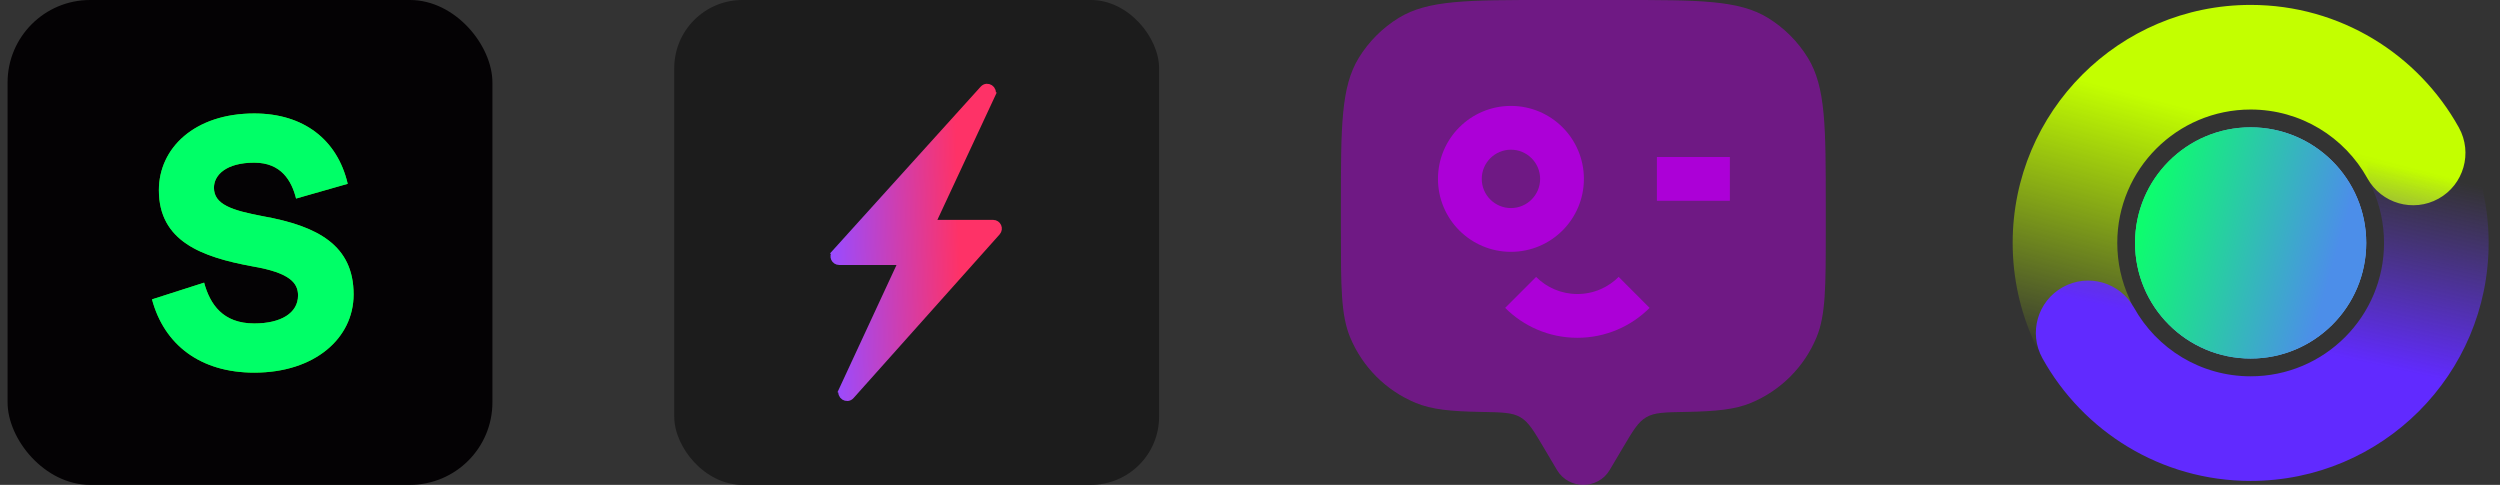
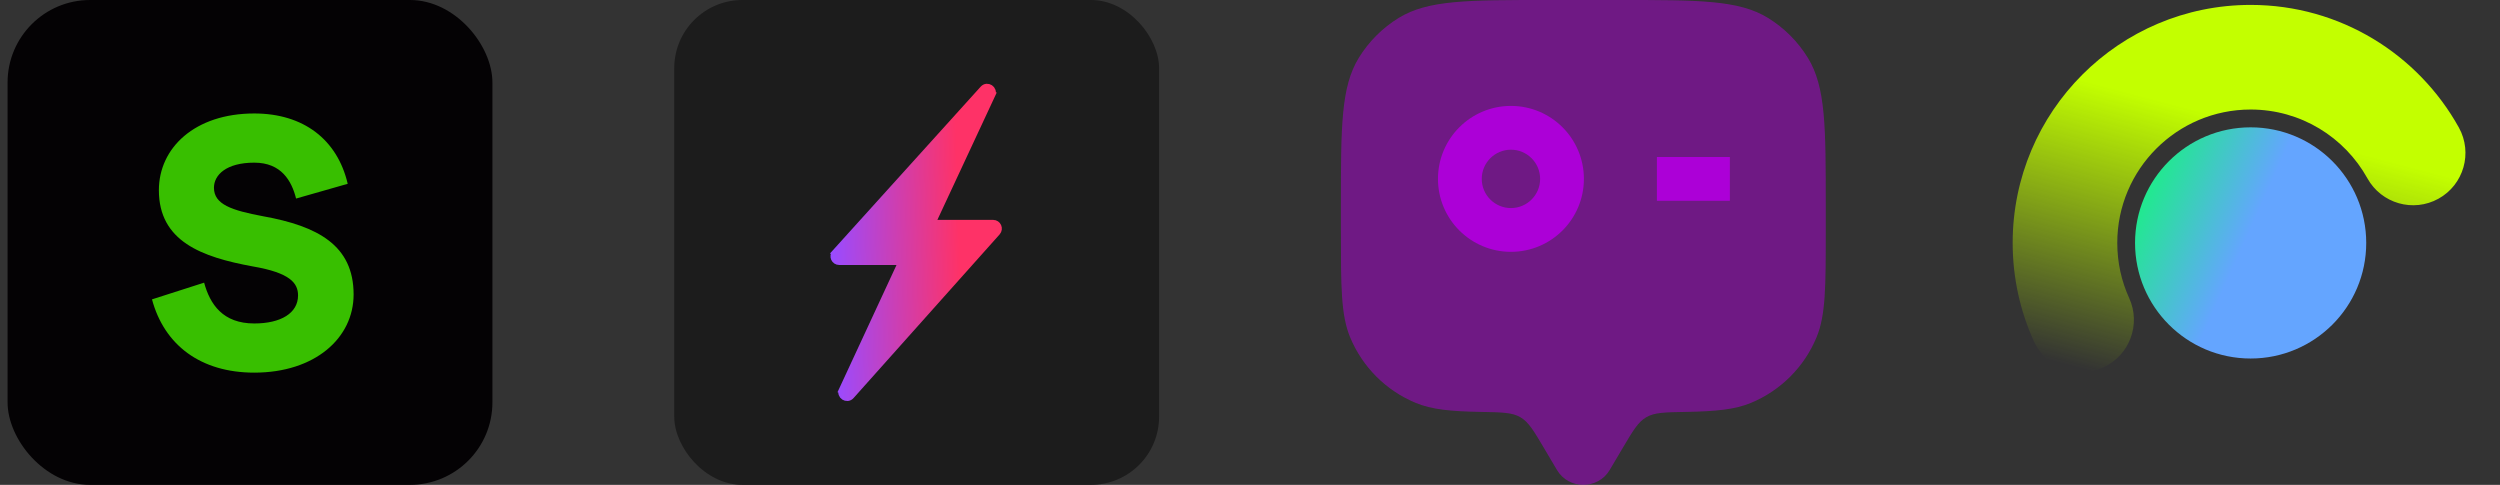
<svg xmlns="http://www.w3.org/2000/svg" width="165" height="32" viewBox="0 0 165 32" fill="none">
  <rect x="0" y="0" width="165" height="32" fill="#333333" stroke="none" />
  <rect x="0.5" width="32" height="32" rx="5.447" fill="#040204" />
  <path d="M16.782 24.594C13.244 24.594 10.843 22.777 10.031 19.758L13.472 18.655C13.861 20.083 14.705 21.349 16.782 21.349C18.535 21.349 19.671 20.667 19.671 19.498C19.671 18.687 19.151 18.006 16.685 17.584C13.309 16.967 10.486 15.928 10.486 12.553C10.486 9.761 12.855 7.489 16.782 7.489C20.028 7.489 22.267 9.21 22.949 12.131L19.541 13.104C19.249 11.936 18.567 10.735 16.782 10.735C14.932 10.735 14.121 11.547 14.121 12.39C14.121 13.494 15.289 13.883 17.366 14.273C20.969 14.922 23.338 16.188 23.338 19.434C23.338 22.322 20.774 24.594 16.782 24.594Z" fill="#38BF00" />
-   <path d="M16.782 24.594C13.244 24.594 10.843 22.777 10.031 19.758L13.472 18.655C13.861 20.083 14.705 21.349 16.782 21.349C18.535 21.349 19.671 20.667 19.671 19.498C19.671 18.687 19.151 18.006 16.685 17.584C13.309 16.967 10.486 15.928 10.486 12.553C10.486 9.761 12.855 7.489 16.782 7.489C20.028 7.489 22.267 9.21 22.949 12.131L19.541 13.104C19.249 11.936 18.567 10.735 16.782 10.735C14.932 10.735 14.121 11.547 14.121 12.39C14.121 13.494 15.289 13.883 17.366 14.273C20.969 14.922 23.338 16.188 23.338 19.434C23.338 22.322 20.774 24.594 16.782 24.594Z" fill="#00FF67" />
  <rect x="44.5" width="32" height="32" rx="4.5" fill="#1C1C1C" />
  <path d="M55.153 16.704L55.346 16.879L55.153 16.704C54.971 16.906 55.114 17.228 55.385 17.228H59.579L55.621 25.759L55.858 25.869L55.621 25.759C55.469 26.086 55.899 26.369 56.139 26.1L65.782 15.296C65.962 15.094 65.819 14.773 65.548 14.773H61.457L65.436 6.238L65.199 6.128L65.436 6.238C65.588 5.912 65.16 5.628 64.919 5.895L55.153 16.704ZM55.75 25.752C55.75 25.752 55.75 25.752 55.75 25.751L55.75 25.752Z" fill="url(#paint0_linear_4167_7747)" stroke="url(#paint1_linear_4167_7747)" stroke-width="0.522" />
  <path opacity="0.5" fill-rule="evenodd" clip-rule="evenodd" d="M107.106 29.555L106.239 31.02C105.466 32.326 103.534 32.326 102.761 31.02L101.894 29.555C101.221 28.418 100.885 27.85 100.344 27.536C99.804 27.221 99.124 27.21 97.763 27.186C95.755 27.152 94.495 27.029 93.439 26.591C91.478 25.779 89.921 24.222 89.109 22.262C88.5 20.791 88.5 18.927 88.5 15.2V13.6C88.5 8.363 88.5 5.744 89.679 3.82C90.338 2.744 91.244 1.839 92.32 1.179C94.244 0 96.862 0 102.1 0L106.9 0C112.137 0 114.756 0 116.68 1.179C117.756 1.839 118.661 2.744 119.321 3.82C120.5 5.744 120.5 8.363 120.5 13.6V15.2C120.5 18.927 120.5 20.791 119.891 22.262C119.079 24.222 117.522 25.779 115.561 26.591C114.505 27.029 113.245 27.152 111.237 27.186C109.876 27.21 109.196 27.221 108.655 27.536C108.115 27.85 107.779 28.418 107.106 29.555Z" fill="#AC00D7" />
  <path fill-rule="evenodd" clip-rule="evenodd" d="M99.722 6.99C97.062 6.99 94.906 9.146 94.906 11.806C94.906 14.465 97.062 16.621 99.722 16.621C102.381 16.621 104.537 14.465 104.537 11.806C104.537 9.146 102.381 6.99 99.722 6.99ZM97.796 11.806C97.796 12.87 98.658 13.732 99.722 13.732C100.786 13.732 101.648 12.87 101.648 11.806C101.648 10.742 100.786 9.88 99.722 9.88C98.658 9.88 97.796 10.742 97.796 11.806Z" fill="#AC00D7" />
  <path d="M114.171 13.251H109.355V10.362H114.171V13.251Z" fill="#AC00D7" />
-   <path d="M104.107 19.405C105.194 19.405 106.175 18.955 106.875 18.231C106.861 18.247 106.846 18.262 106.831 18.276L108.874 20.32C107.654 21.54 105.969 22.294 104.107 22.294C102.245 22.294 100.56 21.54 99.34 20.32L101.383 18.277C102.08 18.974 103.043 19.405 104.107 19.405Z" fill="#AC00D7" />
  <path fill-rule="evenodd" clip-rule="evenodd" d="M148.544 7.229C143.682 7.229 139.74 11.17 139.74 16.032C139.74 17.339 140.023 18.57 140.527 19.676C141.317 21.411 140.551 23.458 138.816 24.248C137.081 25.039 135.034 24.273 134.243 22.538C133.338 20.551 132.836 18.346 132.836 16.032C132.836 7.357 139.868 0.324 148.544 0.324C154.462 0.324 159.611 3.599 162.286 8.419C163.211 10.086 162.609 12.188 160.942 13.113C159.275 14.038 157.173 13.436 156.248 11.769C154.742 9.054 151.853 7.229 148.544 7.229Z" fill="url(#paint2_linear_4167_7747)" />
-   <path fill-rule="evenodd" clip-rule="evenodd" d="M148.542 24.836C153.404 24.836 157.346 20.895 157.346 16.033C157.346 14.726 157.063 13.495 156.559 12.389C155.769 10.654 156.535 8.607 158.27 7.816C160.005 7.026 162.052 7.792 162.843 9.527C163.748 11.514 164.25 13.719 164.25 16.033C164.25 24.708 157.217 31.74 148.542 31.74C142.624 31.74 137.475 28.465 134.8 23.645C133.875 21.978 134.477 19.877 136.144 18.952C137.811 18.027 139.912 18.628 140.838 20.295C142.344 23.011 145.233 24.836 148.542 24.836Z" fill="url(#paint3_linear_4167_7747)" />
-   <ellipse cx="148.542" cy="16.033" rx="7.629" ry="7.629" fill="#424242" />
  <ellipse cx="148.542" cy="16.033" rx="7.629" ry="7.629" fill="url(#paint4_linear_4167_7747)" />
-   <ellipse cx="148.542" cy="16.033" rx="7.629" ry="7.629" fill="url(#paint5_linear_4167_7747)" />
  <defs>
    <linearGradient id="paint0_linear_4167_7747" x1="55.277" y1="29.152" x2="63.635" y2="28.932" gradientUnits="userSpaceOnUse">
      <stop stop-color="#9A4BFF" />
      <stop offset="1" stop-color="#FE3267" />
    </linearGradient>
    <linearGradient id="paint1_linear_4167_7747" x1="55.277" y1="29.152" x2="63.635" y2="28.932" gradientUnits="userSpaceOnUse">
      <stop stop-color="#9A4BFF" />
      <stop offset="1" stop-color="#FE3267" />
    </linearGradient>
    <linearGradient id="paint2_linear_4167_7747" x1="142.157" y1="6.538" x2="137.462" y2="24.352" gradientUnits="userSpaceOnUse">
      <stop stop-color="#C3FF00" />
      <stop offset="1" stop-color="#C3FF00" stop-opacity="0" />
    </linearGradient>
    <linearGradient id="paint3_linear_4167_7747" x1="154.894" y1="23.697" x2="157.691" y2="10.958" gradientUnits="userSpaceOnUse">
      <stop stop-color="#612AFF" />
      <stop offset="1" stop-color="#6639E7" stop-opacity="0" />
    </linearGradient>
    <linearGradient id="paint4_linear_4167_7747" x1="141.295" y1="8.5" x2="159.377" y2="16.61" gradientUnits="userSpaceOnUse">
      <stop stop-color="#0DFD6E" />
      <stop offset="0.471" stop-color="#64A5FF" />
    </linearGradient>
    <linearGradient id="paint5_linear_4167_7747" x1="142.572" y1="10.574" x2="157.88" y2="14.897" gradientUnits="userSpaceOnUse">
      <stop stop-color="#0DFD6E" />
      <stop offset="0.81" stop-color="#4C8EE9" />
    </linearGradient>
  </defs>
</svg>